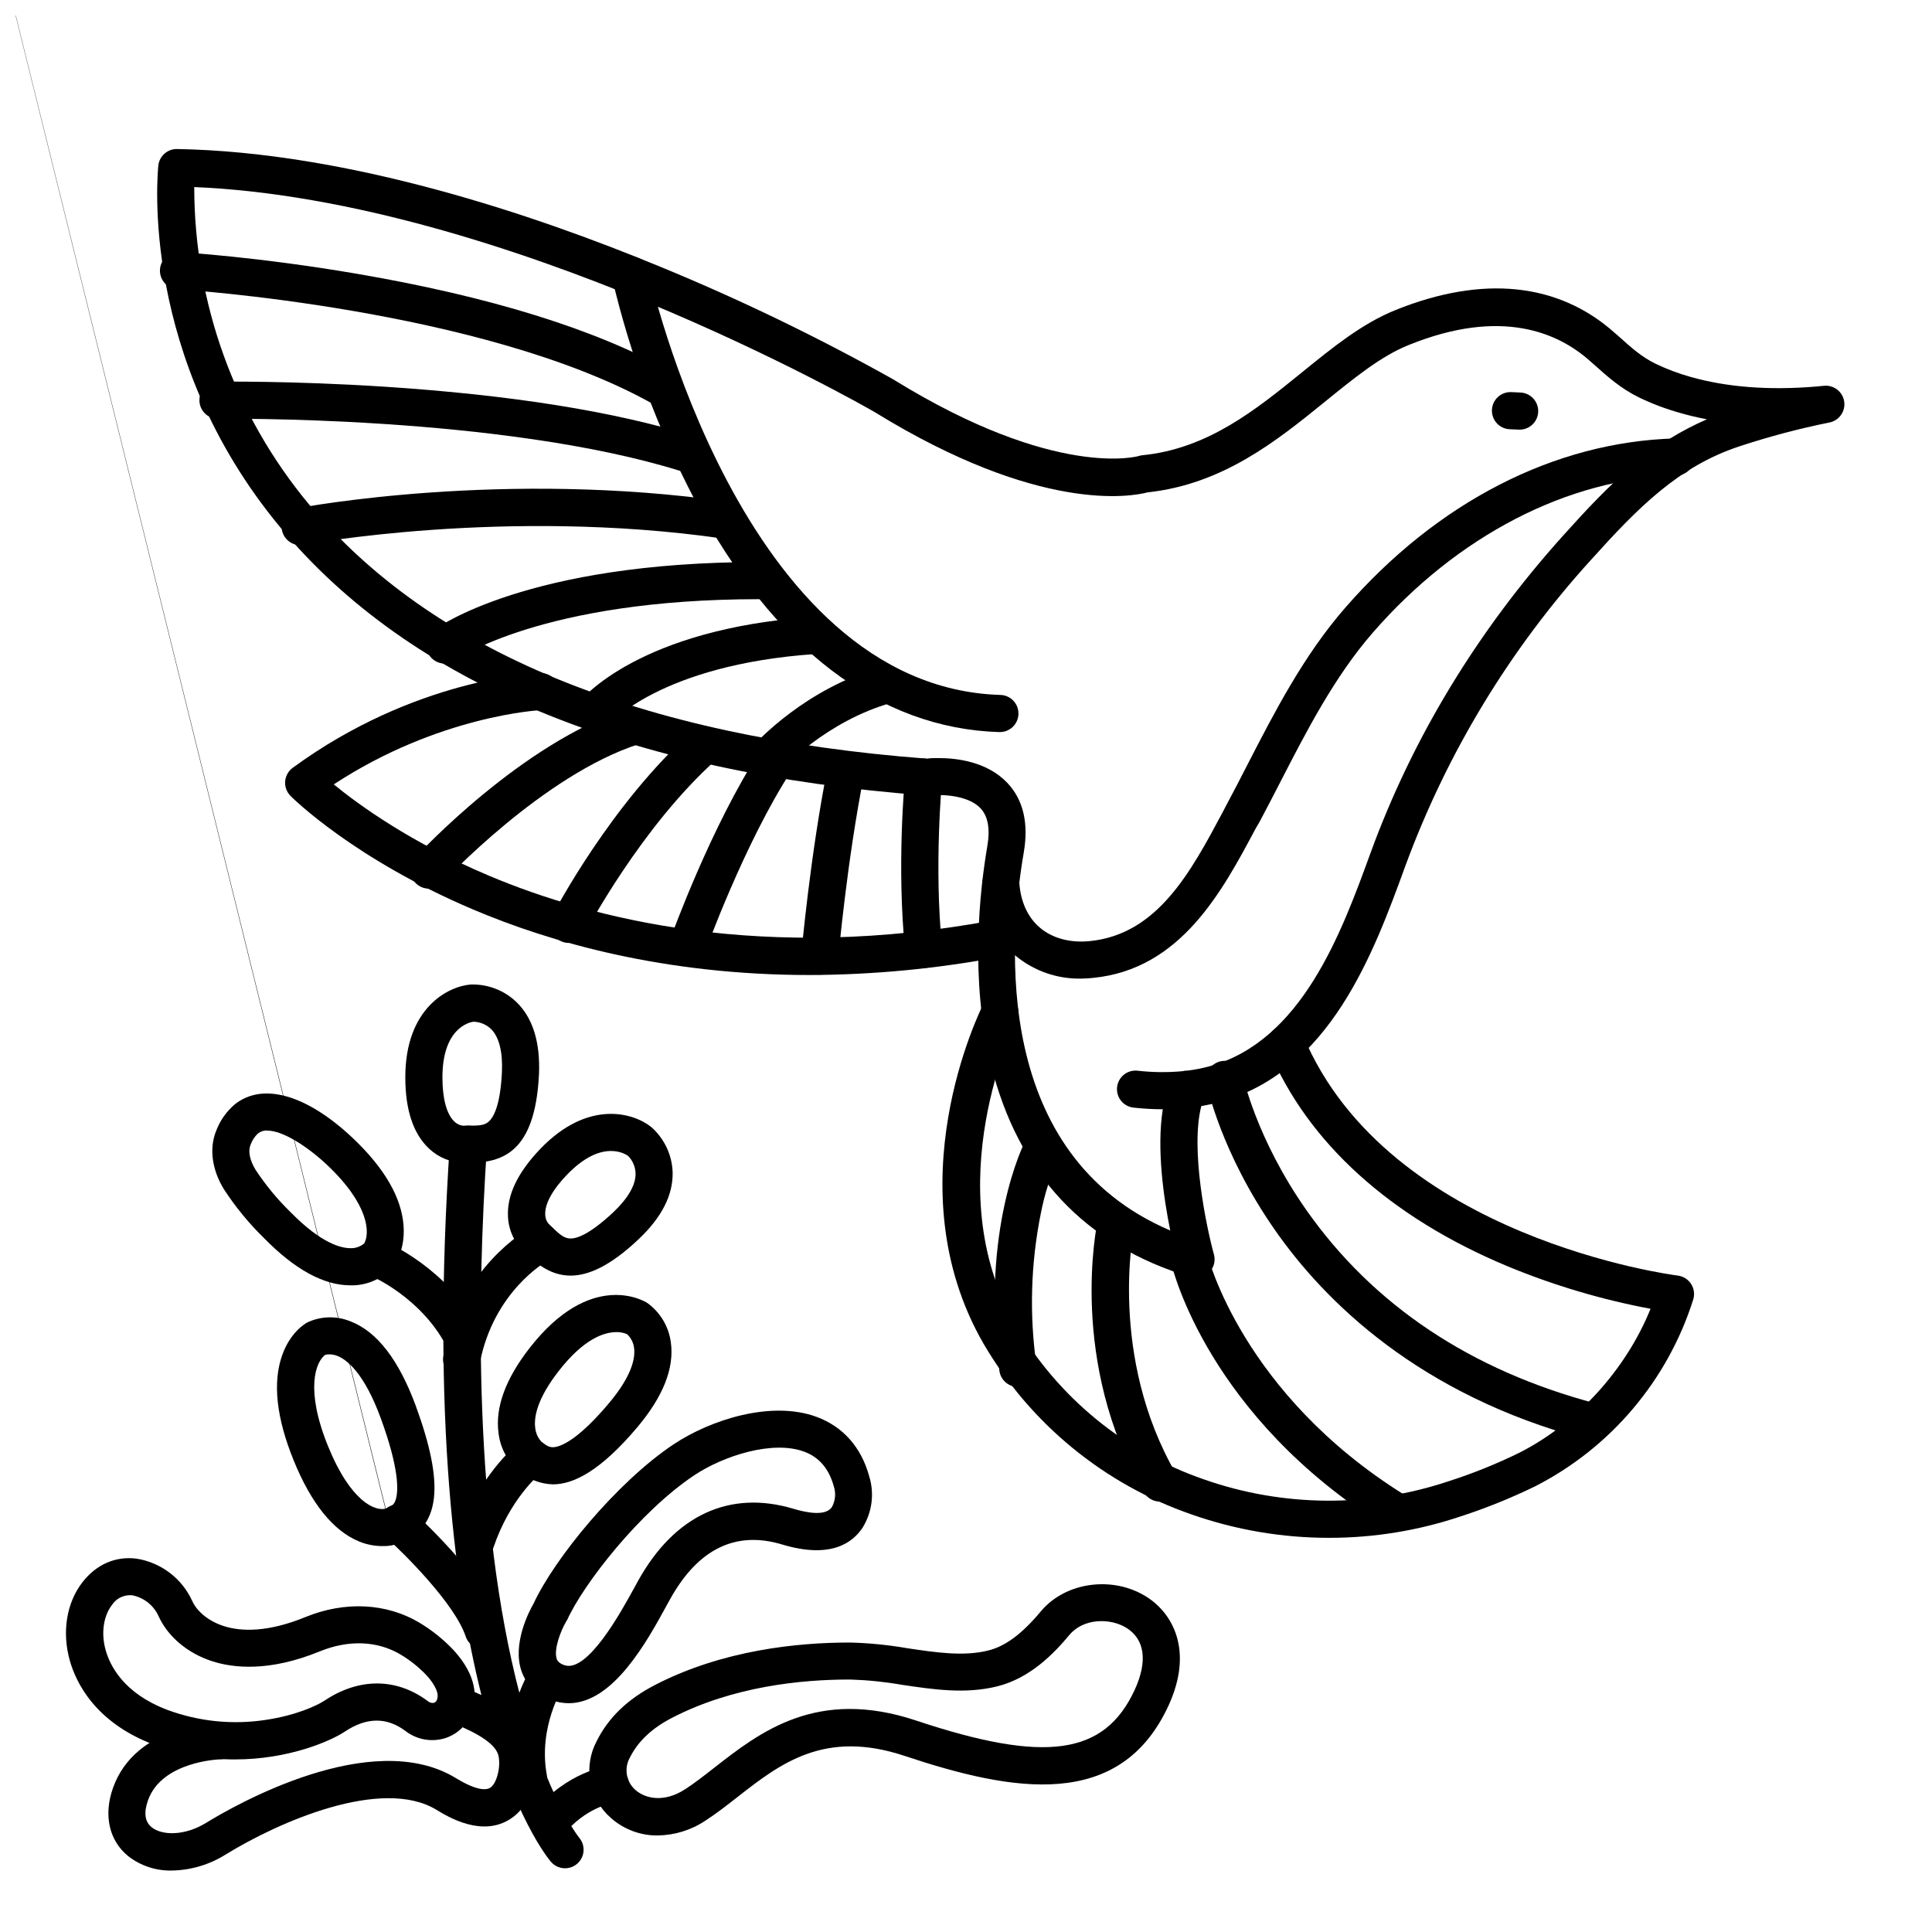
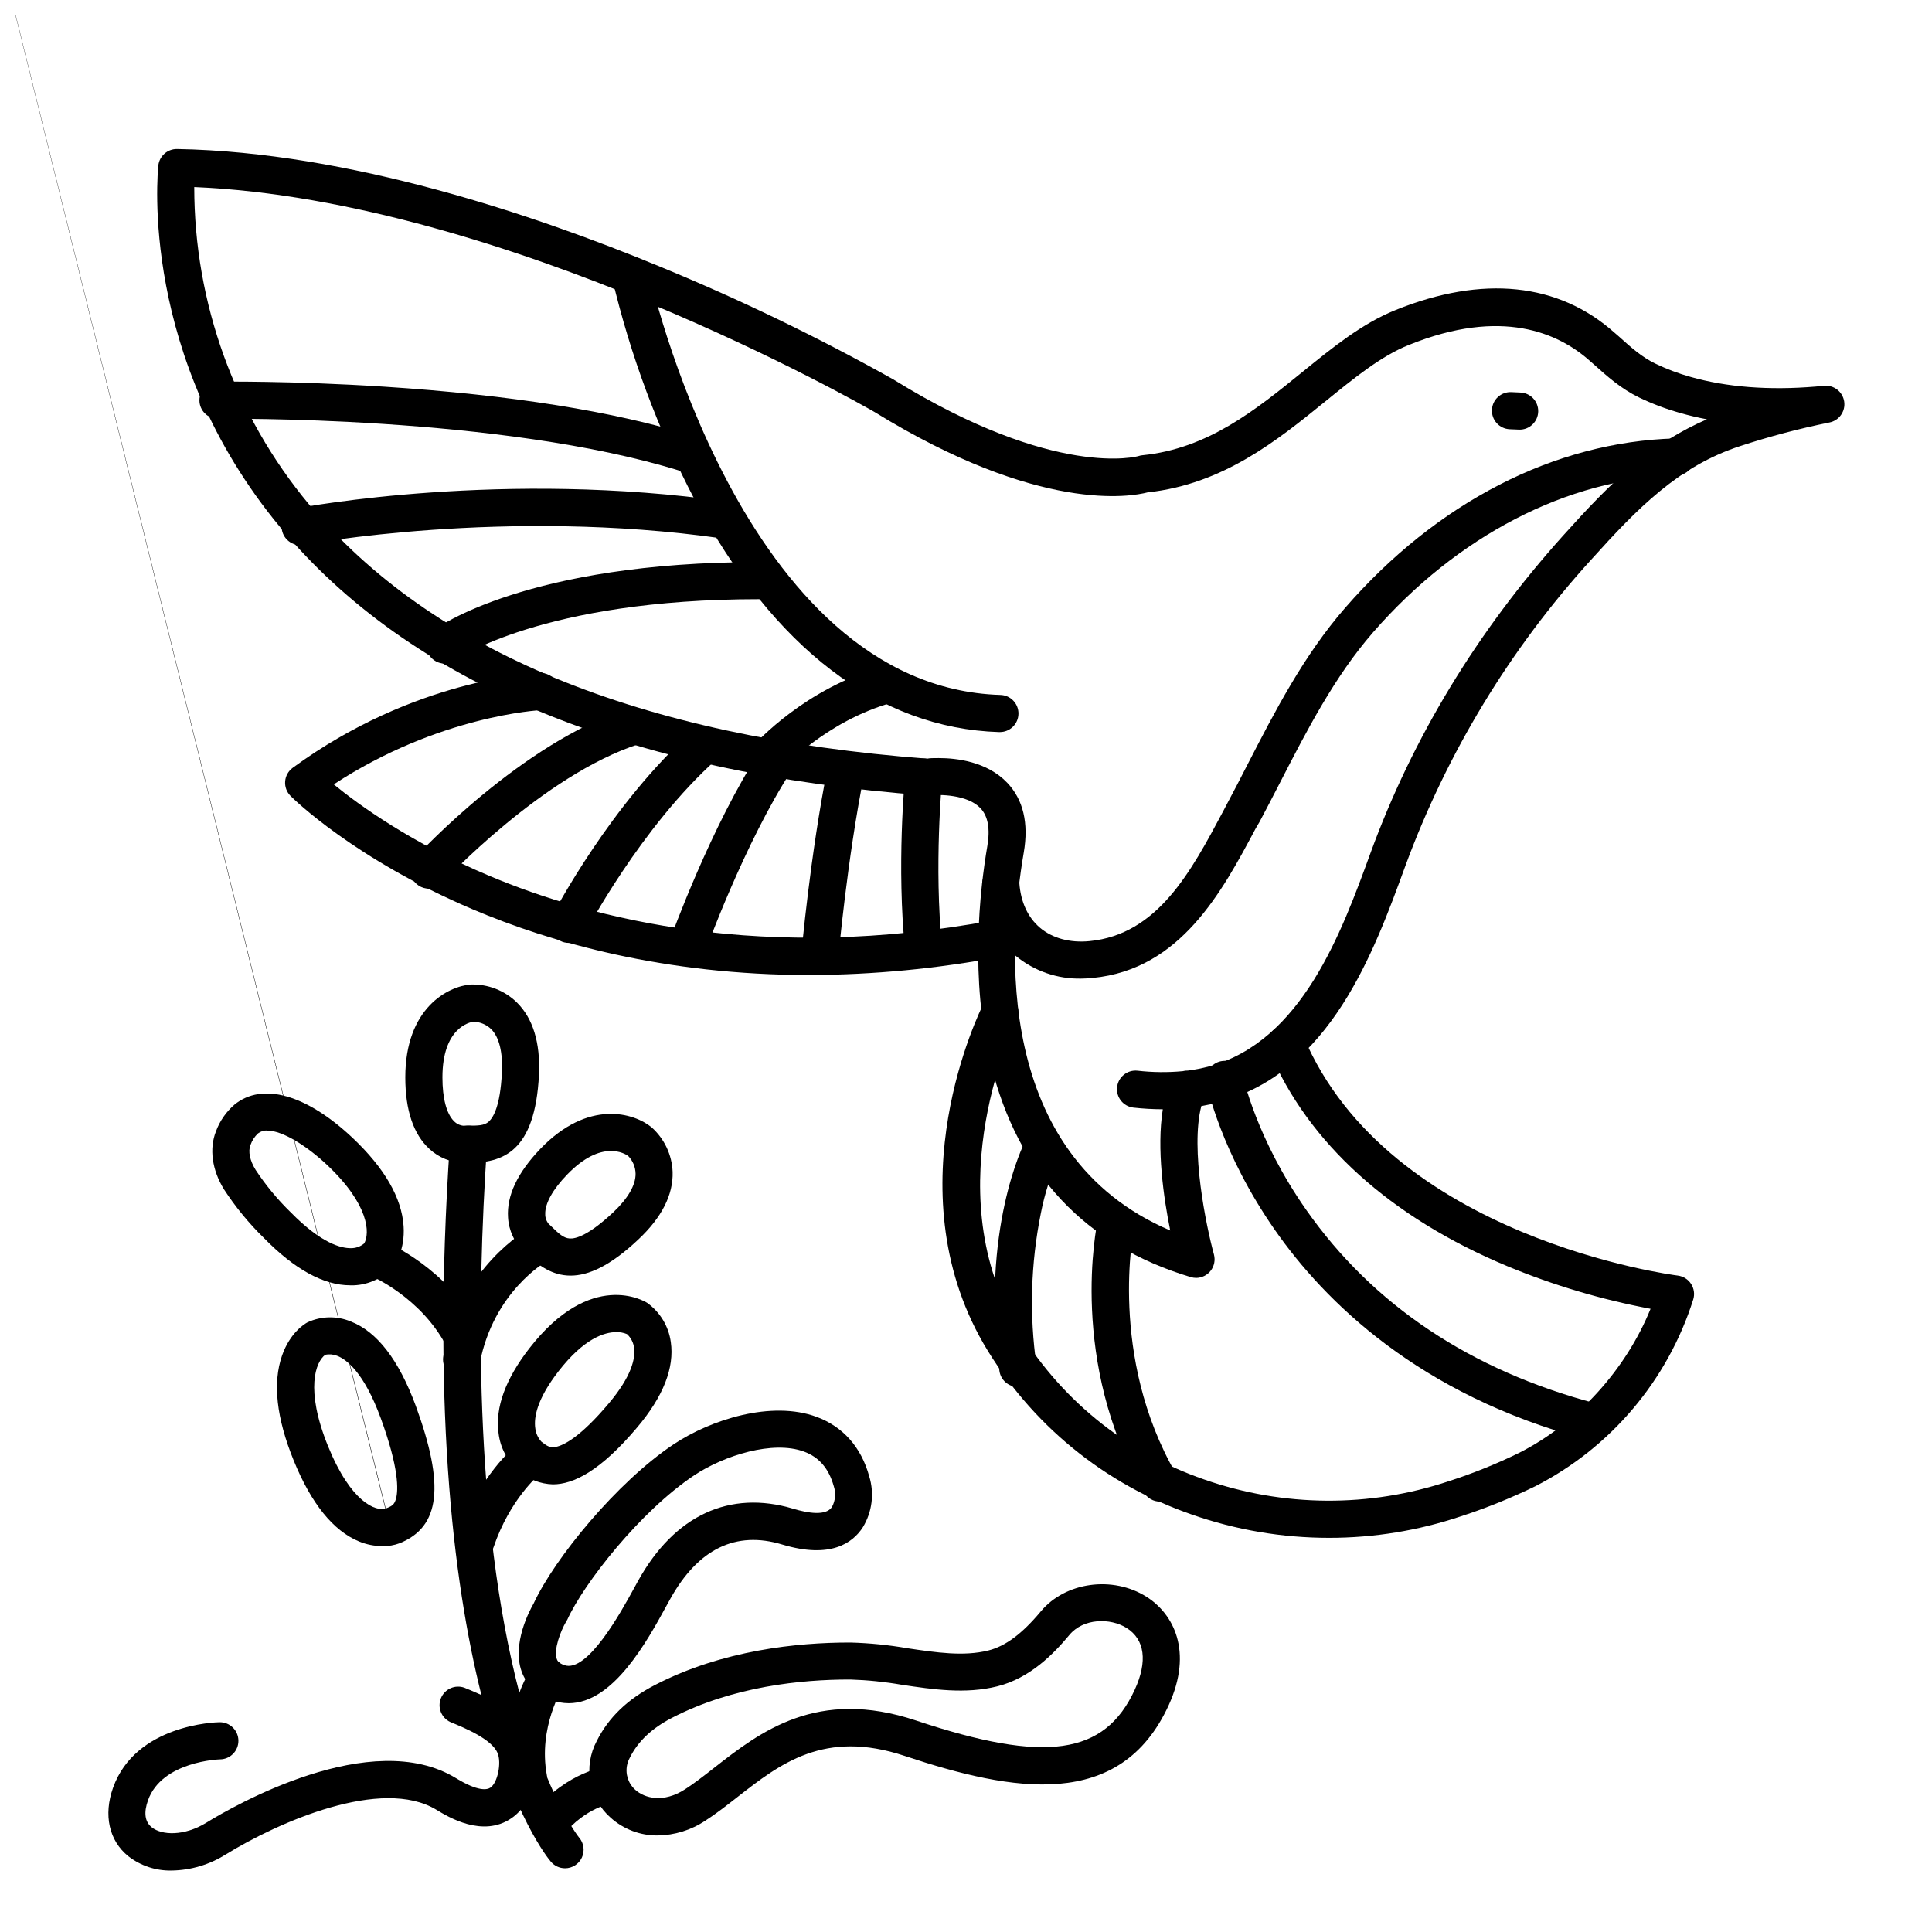
<svg xmlns="http://www.w3.org/2000/svg" width="800px" height="800px" version="1.1" viewBox="144 144 512 512">
  <defs>
    <clipPath id="a">
      <path d="m148.09 148.09h111.91v405.91h-111.91z" />
    </clipPath>
  </defs>
  <path d="m461.01 482.66c-0.48-0.004-0.957-0.07-1.418-0.207-28.004-8.402-45.844-27.395-53.008-56.441-5.578-22.633-2.953-45.914-0.934-57.781 0.789-4.586 0.176-7.969-1.832-10.066-3.492-3.66-11.02-3.652-13.371-3.356-0.328 0.027-0.656 0.027-0.984 0-79.359-5.902-136.96-29.855-171.21-71.094-37.391-45.059-32.473-93.785-32.297-95.844 0.277-2.504 2.398-4.394 4.918-4.379h0.09c45.449 0.809 94.68 17.398 127.98 31.184 21.227 8.723 41.902 18.723 61.922 29.941l0.098 0.07c42.832 26.41 64.59 20.23 64.805 20.164l0.004-0.004c0.316-0.105 0.648-0.176 0.984-0.203 17.34-1.73 30.031-12.035 42.312-21.992 8.188-6.652 15.93-12.93 24.746-16.48 23.113-9.328 43.199-7.254 58.055 6.004l1.141 0.984c3.266 2.953 6.09 5.461 9.684 7.211v-0.004c2.984 1.438 6.09 2.609 9.281 3.504 9.613 2.734 20.773 3.602 33.16 2.578 0.742-0.059 1.48-0.129 2.215-0.207 2.617-0.273 4.988 1.562 5.379 4.164 0.391 2.606-1.34 5.055-3.922 5.559-8.023 1.621-15.941 3.719-23.715 6.277-16.227 5.312-27.039 16.324-39.496 30.168h-0.004c-21.441 23.594-38.129 51.105-49.141 81.023-8.402 23.047-19.906 54.613-49.348 62.641-1.543 0.422-3.129 0.766-4.742 1.055-2.953 11.426 1.309 31.891 3.356 39.359 0.383 1.465 0.074 3.027-0.848 4.234-0.918 1.203-2.34 1.918-3.856 1.938zm-68.203-137.76c4.684 0 12.742 0.914 18.098 6.523 4.269 4.469 5.746 10.707 4.398 18.527-4.152 24.109-8.129 80.129 38.82 100.14-1.742-8.621-3.641-21.648-1.969-32.129v0.004c-2.609-0.004-5.215-0.152-7.805-0.441-2.68-0.32-4.606-2.738-4.309-5.422 0.293-2.684 2.695-4.629 5.383-4.359 3.988 0.461 8.016 0.504 12.012 0.129 0.441-0.121 0.895-0.176 1.348-0.16 1.93-0.242 3.84-0.621 5.719-1.129 24.531-6.691 35.031-35.492 42.695-56.52 11.121-30.504 28.301-58.824 51.039-84.121 6.148-6.828 12.242-13.43 19.266-19.199l0.004-0.004c5.695-4.754 12.043-8.668 18.852-11.621-2.441-0.461-4.812-1.02-7.113-1.684-3.75-1.047-7.398-2.422-10.902-4.113-4.82-2.352-8.434-5.598-11.926-8.727l-1.121-0.984c-8.305-7.391-23.34-14.121-47.863-4.223-7.449 2.953-14.633 8.855-22.23 15.008-12.684 10.293-27.051 21.941-47.094 24.09-4.231 1.113-28.594 5.668-72.336-21.293-2.617-1.504-97.887-56.148-180.3-59.621h0.004c0 30.73 10.766 60.492 30.426 84.109 32.473 38.938 87.578 61.609 163.81 67.375 0.648-0.156 1.73-0.156 3.098-0.156z" />
  <path d="m347.54 349.59c-1.941 0-3.699-1.141-4.492-2.91-0.793-1.77-0.473-3.84 0.82-5.289 0.551-0.609 13.598-15.016 33.879-20.664 2.617-0.734 5.332 0.793 6.066 3.41 0.734 2.617-0.793 5.332-3.41 6.066-17.555 4.922-29.086 17.645-29.195 17.77-0.938 1.035-2.273 1.621-3.668 1.617z" />
  <path d="m496.23 551.54c-12.398 0.008-24.707-2.082-36.41-6.18-23.211-8.008-42.785-24.066-55.172-45.266-24.008-41.625-0.984-88.156 0-90.125 1.273-2.332 4.168-3.234 6.543-2.035 2.371 1.199 3.363 4.066 2.234 6.477-0.234 0.473-21.531 43.836-0.227 80.766 11.219 19.156 28.922 33.66 49.91 40.895 20.969 7.34 43.785 7.5 64.855 0.453 6.34-2.039 12.523-4.527 18.508-7.449 15.41-7.742 28.406-22.082 34.941-38.227v-0.004c-12.98-2.438-25.68-6.211-37.883-11.266-31.047-12.941-52.898-32.699-63.184-57.141-1.055-2.504 0.121-5.391 2.629-6.445 2.504-1.055 5.391 0.121 6.445 2.629 22.535 53.57 98.398 63.332 99.199 63.418h-0.004c1.445 0.176 2.742 0.98 3.535 2.203 0.793 1.223 1.008 2.731 0.578 4.125-6.769 21.426-21.84 39.25-41.84 49.492-6.398 3.121-13.008 5.789-19.777 7.992-11.242 3.777-23.023 5.695-34.883 5.688z" />
  <path d="m358.57 402.39c-38.582 0-68.715-8.668-89.27-17.398-31.41-13.344-47.637-29.383-48.305-30.062h0.004c-1.016-1.016-1.539-2.422-1.43-3.856 0.109-1.43 0.84-2.742 2-3.594 32.227-23.617 64.156-25.074 65.496-25.133v0.004c2.715-0.109 5.008 2.004 5.113 4.723 0.109 2.719-2.004 5.008-4.723 5.117-0.383 0-27.109 1.387-55.004 19.68 6.621 5.422 20.508 15.508 41.172 24.215 27.484 11.59 72.973 23.047 133.61 11.809h-0.004c2.637-0.422 5.129 1.336 5.617 3.965 0.484 2.625-1.211 5.16-3.824 5.707-16.637 3.148-33.523 4.762-50.453 4.824z" />
  <path d="m546.61 257.85h-0.215l-2.312-0.098c-2.719-0.117-4.824-2.418-4.703-5.137 0.121-2.715 2.418-4.82 5.137-4.703l2.312 0.109c2.715 0.059 4.871 2.312 4.812 5.027-0.062 2.719-2.312 4.871-5.031 4.812z" />
  <path d="m408.92 338.01h-0.148c-31.91-0.984-59.809-22.297-80.688-61.598v-0.004c-9.688-18.523-17.023-38.191-21.832-58.535-0.57-2.66 1.121-5.277 3.777-5.848 2.656-0.57 5.273 1.121 5.844 3.781 0.234 1.113 24.434 110.21 93.184 112.36h0.004c2.715 0.043 4.883 2.281 4.84 4.996-0.043 2.719-2.281 4.887-5 4.844z" />
  <path d="m430.5 403.34c-6.277 0.125-12.391-1.992-17.25-5.965-5.305-4.488-8.402-10.961-8.953-18.695h-0.004c-0.188-2.719 1.859-5.074 4.578-5.266 2.715-0.191 5.074 1.859 5.262 4.578 0.355 5.039 2.254 9.152 5.492 11.887 3.238 2.734 7.871 4.035 13.086 3.531 18.047-1.75 26.875-18.344 35.426-34.391l0.984-1.879c1.82-3.406 3.633-6.887 5.383-10.332 7.359-14.297 14.977-29.078 25.93-41.672 24.422-28.082 55.496-44.043 87.508-44.949h0.148l-0.004-0.004c2.719-0.035 4.949 2.141 4.984 4.859 0.035 2.715-2.137 4.945-4.856 4.984-28.801 0.816-58.055 15.969-80.355 41.574-10.184 11.699-17.516 25.949-24.602 39.723-1.77 3.434-3.602 6.988-5.453 10.461l-1.059 1.809c-8.855 16.621-19.836 37.312-43.141 39.566h0.004c-1.035 0.113-2.07 0.172-3.109 0.18z" />
  <path d="m293.73 639.11c-1.43 0-2.789-0.625-3.719-1.711-1.516-1.75-36.625-44.535-26.785-190.5 0.09-1.305 0.691-2.519 1.676-3.379 0.988-0.859 2.273-1.293 3.578-1.203 2.719 0.184 4.769 2.535 4.586 5.254-2.746 40.68-3.484 98.91 8.629 145.29 7.223 27.66 15.742 38.062 15.805 38.16v-0.004c1.238 1.465 1.512 3.516 0.703 5.254-0.809 1.742-2.555 2.852-4.473 2.844z" />
  <path d="m266.93 452.15c-3.387-0.051-6.633-1.352-9.113-3.652-4.25-3.887-6.406-10.273-6.406-18.992 0-18.391 11.336-24.129 17.34-24.602v0.004c4.531-0.145 8.926 1.555 12.18 4.711 4.309 4.223 6.277 10.668 5.902 19.16-1.031 20.664-9.691 23.449-18.902 23.371zm0-9.84h1.074c2.656 0 4.328 0 5.5-1.055 1.172-1.055 3.051-3.938 3.504-12.969 0.266-5.402-0.707-9.398-2.832-11.551h-0.004c-1.27-1.227-2.953-1.93-4.715-1.969-0.984 0.137-8.207 1.605-8.207 14.762 0 5.519 1.082 9.633 3.051 11.582v-0.004c0.652 0.695 1.539 1.129 2.488 1.223z" />
  <path d="m295.21 482.05c-4.793 0-8.512-2.617-11.809-5.856l-0.5-0.434c-2.551-2.387-4.082-5.672-4.269-9.16-0.375-5.746 2.5-11.809 8.543-18.125 12.742-13.266 24.895-9.535 29.52-5.707h-0.004c3.379 3.019 5.383 7.281 5.562 11.809 0.176 6.031-2.863 12.043-9.062 17.871-7.461 7.043-13.246 9.602-17.98 9.602zm-5.824-13.727c0.098 0.07 0.188 0.152 0.266 0.246l0.609 0.582c1.891 1.852 3.129 2.953 4.703 3.059 1.574 0.109 4.922-0.746 11.504-6.887 3.938-3.711 6.004-7.262 5.965-10.281v-0.004c-0.031-1.762-0.734-3.445-1.969-4.703-0.797-0.582-7.016-4.535-16.148 4.922-3.828 3.938-5.902 7.695-5.824 10.461v-0.004c-0.027 0.949 0.293 1.875 0.895 2.609z" />
  <path d="m236.81 484.62c-7.027 0-14.699-4.203-22.828-12.496-4.004-3.906-7.562-8.242-10.621-12.93-3.188-5.176-3.938-10.773-2.137-15.359h0.004c1.004-2.75 2.699-5.195 4.918-7.106 7.379-6.012 19.09-2.688 31.332 8.855 8.453 8 12.988 15.863 13.48 23.371 0.402 6.219-2.144 9.891-2.668 10.559-2.633 3.094-6.438 4.945-10.496 5.106h-0.984zm-21.953-41.031c-0.891-0.043-1.762 0.23-2.473 0.766-0.918 0.859-1.613 1.93-2.016 3.121-0.66 1.645-0.148 4.094 1.379 6.562 2.672 4.055 5.777 7.812 9.258 11.199 8.246 8.414 13.512 9.574 15.969 9.543h0.004c1.293 0.023 2.551-0.426 3.539-1.258 1.535-2.688 1.379-10.195-9.781-20.754-5.312-4.996-11.797-9.148-15.879-9.148z" />
  <path d="m290.52 537.37c-3.301-0.102-6.469-1.324-8.977-3.477l2.953-3.938-2.953 3.938c-3.039-2.562-4.984-6.191-5.43-10.145-0.906-6.723 1.832-14.25 8.129-22.375 16.422-21.176 30.633-12.496 31.23-12.121v-0.004c3.445 2.453 5.727 6.223 6.297 10.414 0.984 6.789-1.969 14.406-8.926 22.633-9.73 11.531-16.863 15.074-22.324 15.074zm16.816-40.344c-3.141 0-8.562 1.652-15.332 10.383-5.766 7.43-6.535 12.27-6.16 15.027v-0.004c0.141 1.336 0.699 2.59 1.594 3.59l0.059 0.051 0.078 0.059c1.418 1.102 2.176 1.613 3.731 1.309 1.969-0.395 6.336-2.402 13.992-11.484 6.16-7.301 7.066-11.984 6.75-14.633-0.145-1.445-0.816-2.785-1.887-3.769-0.895-0.371-1.855-0.555-2.824-0.539z" />
  <g clip-path="url(#a)">
    <path d="m245.34 553.73c-2.109 0-4.199-0.414-6.152-1.211-6.887-2.832-12.715-10.066-17.367-21.512-4.566-11.219-5.598-20.566-3.07-27.777 2.117-6.062 5.984-8.395 6.742-8.797 3.602-1.672 7.742-1.762 11.414-0.246 7.016 2.695 12.793 10.223 17.27 22.355 7.742 21.164 6.484 32.051-4.211 36.406l-1.969-4.516 1.969 4.516v0.004c-1.477 0.559-3.047 0.824-4.625 0.777zm-15.152-50.688c-2.5 1.832-5.41 9.062 0.746 24.215 6.07 14.926 12.652 17.328 15.312 16.52 1.555-0.641 2.262-0.926 2.715-2.668 0.582-2.223 0.828-7.93-4.043-21.234-4.488-12.27-9.16-15.637-11.551-16.562l-0.004 0.008c-1.008-0.414-2.117-0.512-3.18-0.277zm15.902 40.805m0.059 0m0.09 0h-0.117l-98-395.75c0.016 0.008 0.039 0.008 0.059 0z" />
  </g>
  <path d="m270.11 557.44c-1.586 0.004-3.074-0.762-4-2.047-0.922-1.289-1.172-2.945-0.664-4.445 5.352-15.742 14.965-23.617 15.371-23.922 2.117-1.699 5.215-1.363 6.918 0.758 1.699 2.121 1.359 5.215-0.758 6.918-0.156 0.129-7.871 6.562-12.203 19.395-0.676 2-2.551 3.348-4.664 3.344z" />
-   <path d="m272.08 581.05c-2.117 0-3.996-1.355-4.664-3.363-2.894-8.668-16.316-22.012-21.246-26.422-2.027-1.809-2.203-4.922-0.391-6.949 1.809-2.023 4.918-2.203 6.945-0.391 1.969 1.801 19.797 17.969 24.02 30.652 0.855 2.574-0.535 5.356-3.109 6.219-0.5 0.168-1.027 0.258-1.555 0.254z" />
  <path d="m294.71 595.37c-1.574-0.008-3.133-0.289-4.606-0.836-3.656-1.168-6.566-3.965-7.871-7.574-2.598-7.34 2.106-16.168 3.18-18.016 5.559-11.988 22.09-32.172 37.074-42.168 9.91-6.602 26.008-11.699 37.941-7.281 6.938 2.566 11.809 8 13.922 15.742h0.004c1.398 4.543 0.777 9.469-1.703 13.523-2.707 4.191-8.602 8.375-21.305 4.566-12.355-3.762-22.336 1.16-29.707 14.375l-1.055 1.91c-5.094 9.316-14.066 25.758-25.875 25.758zm-0.668-21.648c-1.516 2.566-3.367 7.508-2.488 9.938 0.117 0.344 0.375 1.055 1.969 1.613 6.129 2.223 15.133-14.219 18.52-20.41l1.082-1.969c9.645-17.348 24.246-24.117 41.141-19.051 3.777 1.133 8.621 1.969 10.215-0.48l-0.004 0.004c0.918-1.691 1.09-3.684 0.48-5.512-1.32-4.695-3.887-7.684-7.871-9.16-8.234-3.039-21.125 0.984-29.078 6.25-14.465 9.645-29.363 28.801-33.672 38.289v-0.004c-0.094 0.18-0.199 0.348-0.324 0.504z" />
-   <path d="m206.28 610.27c-7.367 0.016-14.672-1.316-21.559-3.934-15.566-5.902-20.605-16.52-22.23-22.297-2.117-7.559-0.855-15.312 3.367-20.742 3.691-4.734 8.777-6.945 14.309-6.238v-0.004c6.492 1.02 12.039 5.227 14.77 11.207 1.672 3.938 10.344 12.32 30.023 4.269 10.422-4.262 21.41-3.719 30.16 1.477h-0.004c3.359 2.012 6.426 4.473 9.113 7.324 6.297 6.887 6.121 12.586 4.922 16.188l-0.004-0.004c-1.133 3.426-3.852 6.09-7.301 7.156-3.59 1.062-7.473 0.332-10.43-1.969-4.922-3.68-10.281-3.633-15.969 0.156-3.84 2.559-14.988 7.41-29.168 7.41zm-28.082-43.523c-1.832 0.082-3.512 1.039-4.516 2.57-2.281 2.953-2.953 7.547-1.664 12.043 1.121 4.004 4.723 11.367 16.254 15.742v0.004c8.355 3.113 17.371 4.035 26.184 2.676 8.02-1.191 13.57-3.789 15.586-5.125 9.121-6.082 19.078-6.023 27.324 0.156h0.004c0.453 0.395 1.062 0.562 1.652 0.453 0.422-0.172 0.734-0.539 0.828-0.984 0.738-2.117-1.723-5.117-2.812-6.309h-0.004c-2.031-2.144-4.348-4-6.887-5.512-6.16-3.66-13.777-3.938-21.41-0.828-13.391 5.481-22.945 4.43-28.605 2.578-6.555-2.137-11.809-6.66-14.188-12.082h-0.004c-1.328-2.801-3.918-4.801-6.965-5.371-0.258-0.02-0.52-0.023-0.777-0.012z" />
  <path d="m318.27 630.42c-4.598 0.035-9.043-1.648-12.465-4.723-2.809-2.473-4.695-5.82-5.363-9.5-0.668-3.68-0.074-7.481 1.684-10.781 3.129-6.25 8.176-11.121 15.457-14.879 17.93-9.277 37.855-11.246 51.504-11.246h0.297-0.004c5.055 0.137 10.094 0.641 15.078 1.508 7.664 1.141 14.898 2.223 21.441 0.602 4.555-1.133 8.984-4.43 13.941-10.383 6.477-7.773 19.02-9.504 27.977-3.867 7.133 4.508 12.43 14.414 5.902 28.742-12.84 28.035-41.23 23.027-69.98 13.441-21.285-7.086-33.004 2.078-44.348 10.934-2.902 2.273-5.637 4.41-8.512 6.258h-0.004c-3.738 2.484-8.113 3.836-12.605 3.894zm50.812-41.328c-12.555 0-30.801 1.77-46.984 10.145-5.352 2.766-9.012 6.219-11.18 10.547l0.004 0.004c-1.598 2.836-0.988 6.402 1.453 8.551 2.488 2.234 7.43 3.531 13.137-0.137 2.481-1.594 5.047-3.602 7.766-5.727 12.133-9.477 27.227-21.273 53.52-12.508 34.254 11.414 49.957 9.191 57.938-8.207 3.426-7.488 2.656-13.285-2.164-16.324-4.32-2.715-11.453-2.629-15.172 1.84-4.004 4.812-10.344 11.453-19.141 13.629-8.422 2.098-16.984 0.816-25.25-0.414-4.512-0.789-9.07-1.254-13.648-1.398z" />
  <path d="m189.53 639.71c-4.168 0.102-8.242-1.242-11.535-3.797-5.106-4.133-6.613-10.914-4.035-18.137 5.992-16.785 27.266-17.359 28.164-17.367h0.09c2.715-0.027 4.941 2.152 4.969 4.871s-2.152 4.941-4.871 4.969c-0.148 0-15.379 0.48-19.078 10.824-1.18 3.297-0.855 5.719 0.984 7.184 2.617 2.117 8.57 2.41 14.465-1.219 7.113-4.379 43.73-25.516 66.156-11.809 5.902 3.602 8.254 3.109 9.141 2.5 1.91-1.32 2.953-6.535 1.898-9.133-1.574-3.731-8.699-6.66-12.527-8.234v-0.004c-2.394-1.105-3.492-3.898-2.488-6.336 1.004-2.438 3.746-3.652 6.227-2.754 5.5 2.254 14.711 6.043 17.852 13.512 2.668 6.336 0.984 16.68-5.363 21.039-7.637 5.293-16.848-0.336-19.875-2.184-14.535-8.855-41.949 3.238-55.863 11.809l-0.004-0.004c-4.285 2.711-9.234 4.188-14.305 4.269z" />
  <path d="m289.48 631.97c-1.906-0.004-3.637-1.109-4.445-2.832-0.809-1.727-0.551-3.762 0.664-5.227 8.727-10.508 19.039-11.809 19.473-11.809h0.004c2.699-0.316 5.144 1.617 5.461 4.32 0.312 2.699-1.621 5.144-4.32 5.461-0.383 0.051-7.016 1.082-13.047 8.344-0.945 1.113-2.332 1.75-3.789 1.742z" />
  <path d="m284.07 620.21c-2.371 0-4.402-1.691-4.832-4.023-3.09-16.727 5.371-29.895 5.727-30.445 1.484-2.277 4.531-2.918 6.809-1.438 2.277 1.484 2.922 4.535 1.438 6.812-0.117 0.195-6.641 10.609-4.301 23.281 0.496 2.668-1.266 5.238-3.938 5.734-0.297 0.055-0.602 0.082-0.902 0.078z" />
  <path d="m266.42 509.22c-0.332 0.004-0.66-0.027-0.984-0.09-1.289-0.238-2.43-0.98-3.168-2.062-0.742-1.082-1.016-2.414-0.77-3.703 4.555-23.617 22.148-33.457 22.898-33.891v0.004c2.375-1.234 5.297-0.344 6.582 2.004 1.285 2.344 0.461 5.289-1.859 6.625-0.609 0.344-14.309 8.195-17.969 27.129-0.441 2.277-2.414 3.938-4.731 3.984z" />
  <path d="m266.42 502.93c-1.812-0.004-3.477-1-4.332-2.598-6.738-12.508-19.363-18.02-19.531-18.066-2.5-1.066-3.664-3.957-2.598-6.457 1.066-2.5 3.953-3.66 6.453-2.598 0.648 0.277 15.949 6.945 24.297 22.465 1.289 2.387 0.41 5.363-1.969 6.664-0.715 0.383-1.512 0.582-2.32 0.59z" />
-   <path d="m319.15 251.52c-0.832 0-1.652-0.215-2.379-0.621-45.188-25.18-124.95-30.199-125.75-30.25-2.719-0.16-4.789-2.496-4.625-5.215 0.16-2.715 2.496-4.785 5.215-4.625 0.836 0.059 20.852 1.277 46.945 5.738 35.219 6.023 63.145 14.68 82.992 25.742 1.961 1.09 2.934 3.367 2.371 5.539-0.566 2.172-2.531 3.684-4.773 3.68z" />
  <path d="m326.05 269.12c-0.496 0.004-0.992-0.074-1.465-0.227-47.676-14.898-121.95-13.914-122.7-13.902h-0.082c-2.715 0.02-4.934-2.168-4.953-4.887-0.02-2.715 2.168-4.934 4.887-4.953 0.188 0 19.297-0.285 44.141 1.328 33.457 2.176 60.949 6.555 81.672 13.02 2.316 0.727 3.758 3.035 3.391 5.434-0.367 2.398-2.43 4.176-4.856 4.18z" />
  <path d="m223.54 288.47c-2.535-0.008-4.648-1.938-4.887-4.461-0.234-2.523 1.48-4.812 3.969-5.293 2.215-0.422 55.004-10.223 114.07-1.781h0.004c2.688 0.387 4.555 2.883 4.172 5.57-0.387 2.691-2.879 4.559-5.57 4.172-57.445-8.207-110.32 1.605-110.85 1.711v0.004c-0.301 0.055-0.609 0.082-0.914 0.078z" />
-   <path d="m301.4 338.01c-1.895 0.004-3.625-1.082-4.445-2.789-0.82-1.707-0.59-3.734 0.598-5.211 0.621-0.789 15.805-19.344 61.836-22.523 2.715-0.188 5.07 1.863 5.258 4.578 0.188 2.719-1.863 5.074-4.582 5.262-41.18 2.832-54.691 18.695-54.828 18.844-0.934 1.16-2.344 1.84-3.836 1.84z" />
  <path d="m261.86 319.86c-2.117 0-3.996-1.352-4.668-3.363-0.668-2.008 0.023-4.219 1.719-5.492 0.984-0.738 24.895-18.055 86.277-18.055 2.715 0 4.918 2.203 4.918 4.918 0 2.719-2.203 4.922-4.918 4.922-57.625 0-80.195 15.961-80.414 16.117-0.844 0.621-1.867 0.957-2.914 0.953z" />
  <path d="m257.66 379.5c-1.957 0.004-3.727-1.152-4.512-2.941-0.785-1.789-0.438-3.875 0.891-5.312 1.141-1.23 28.262-30.426 56.344-39.457 2.586-0.836 5.359 0.586 6.191 3.172 0.836 2.586-0.586 5.359-3.172 6.195-25.586 8.234-51.855 36.477-52.152 36.762-0.926 1.004-2.227 1.578-3.59 1.582z" />
  <path d="m294.71 393.88c-0.793 0-1.574-0.191-2.273-0.562-2.41-1.254-3.348-4.223-2.098-6.633 0.629-1.199 15.598-29.688 37.066-48.855h0.004c2.027-1.805 5.137-1.625 6.945 0.406 1.809 2.027 1.625 5.137-0.402 6.945-20.094 17.93-34.734 45.766-34.883 46.051-0.848 1.625-2.527 2.644-4.359 2.648z" />
  <path d="m326.05 400c-1.602 0-3.106-0.777-4.027-2.09-0.922-1.309-1.148-2.988-0.605-4.496 0.453-1.238 11.059-30.621 24.246-50.773h-0.004c0.688-1.152 1.812-1.977 3.121-2.281 1.309-0.301 2.684-0.059 3.805 0.676 1.125 0.734 1.898 1.898 2.144 3.215 0.246 1.32-0.059 2.684-0.844 3.773-12.547 19.188-23.105 48.422-23.203 48.719-0.699 1.953-2.555 3.258-4.633 3.258z" />
  <path d="m361.26 402.29c-0.145 0.008-0.289 0.008-0.434 0-2.707-0.242-4.703-2.629-4.465-5.336 0-0.254 2.371-26.566 6.957-49.504 0.543-2.664 3.144-4.387 5.809-3.844 2.668 0.543 4.387 3.144 3.844 5.812-4.488 22.434-6.789 48.215-6.809 48.441-0.254 2.516-2.375 4.43-4.902 4.43z" />
  <path d="m388.8 400.52c-2.531 0.016-4.66-1.898-4.922-4.418-2.312-22.633-0.098-45.695 0-46.66 0.133-1.301 0.773-2.492 1.785-3.32 1.008-0.824 2.305-1.215 3.606-1.086 2.703 0.273 4.672 2.688 4.402 5.391 0 0.227-2.215 23.035 0 44.695v-0.004c0.273 2.699-1.688 5.113-4.391 5.394z" />
  <path d="m565.71 525.64c-0.426 0.004-0.852-0.055-1.262-0.164-44.477-11.809-69.469-36.703-82.598-55.539-14.297-20.508-17.977-38.148-18.125-38.898-0.258-1.277 0-2.609 0.719-3.695 0.719-1.09 1.844-1.848 3.121-2.109 2.664-0.543 5.262 1.176 5.805 3.836 0.051 0.234 3.582 16.727 16.816 35.59 17.711 25.23 43.562 42.488 76.754 51.285v0.004c2.383 0.637 3.926 2.941 3.606 5.387-0.316 2.449-2.398 4.281-4.867 4.285z" />
-   <path d="m513.55 549.24c-0.918 0-1.816-0.262-2.598-0.746-46.602-29.059-56.148-67.996-56.531-69.637v-0.004c-0.621-2.644 1.02-5.297 3.668-5.918 2.644-0.621 5.297 1.02 5.918 3.664 0.09 0.363 9.191 36.754 52.152 63.535v0.004c1.871 1.16 2.746 3.422 2.137 5.535-0.605 2.117-2.543 3.574-4.746 3.566z" />
  <path d="m451.4 541.94c-1.754 0-3.379-0.934-4.262-2.449-20.016-34.566-12.555-70.555-12.23-72.07 0.242-1.309 1.004-2.465 2.109-3.203 1.109-0.738 2.469-0.996 3.769-0.715 1.301 0.281 2.434 1.078 3.137 2.207 0.703 1.129 0.918 2.496 0.598 3.789-0.078 0.395-6.887 33.91 11.129 65.062 1.363 2.348 0.559 5.356-1.789 6.719-0.746 0.438-1.598 0.664-2.461 0.66z" />
  <path d="m413.77 511.54c-2.481 0.023-4.59-1.809-4.918-4.269-4.981-37.273 6.375-60.023 6.887-60.949 1.238-2.422 4.203-3.383 6.621-2.144 2.422 1.234 3.383 4.199 2.148 6.621-2.113 4.703-3.676 9.633-4.664 14.691-2.695 13.324-3.086 27.016-1.152 40.473 0.191 1.414-0.242 2.84-1.188 3.914-0.941 1.07-2.305 1.676-3.734 1.664z" />
</svg>